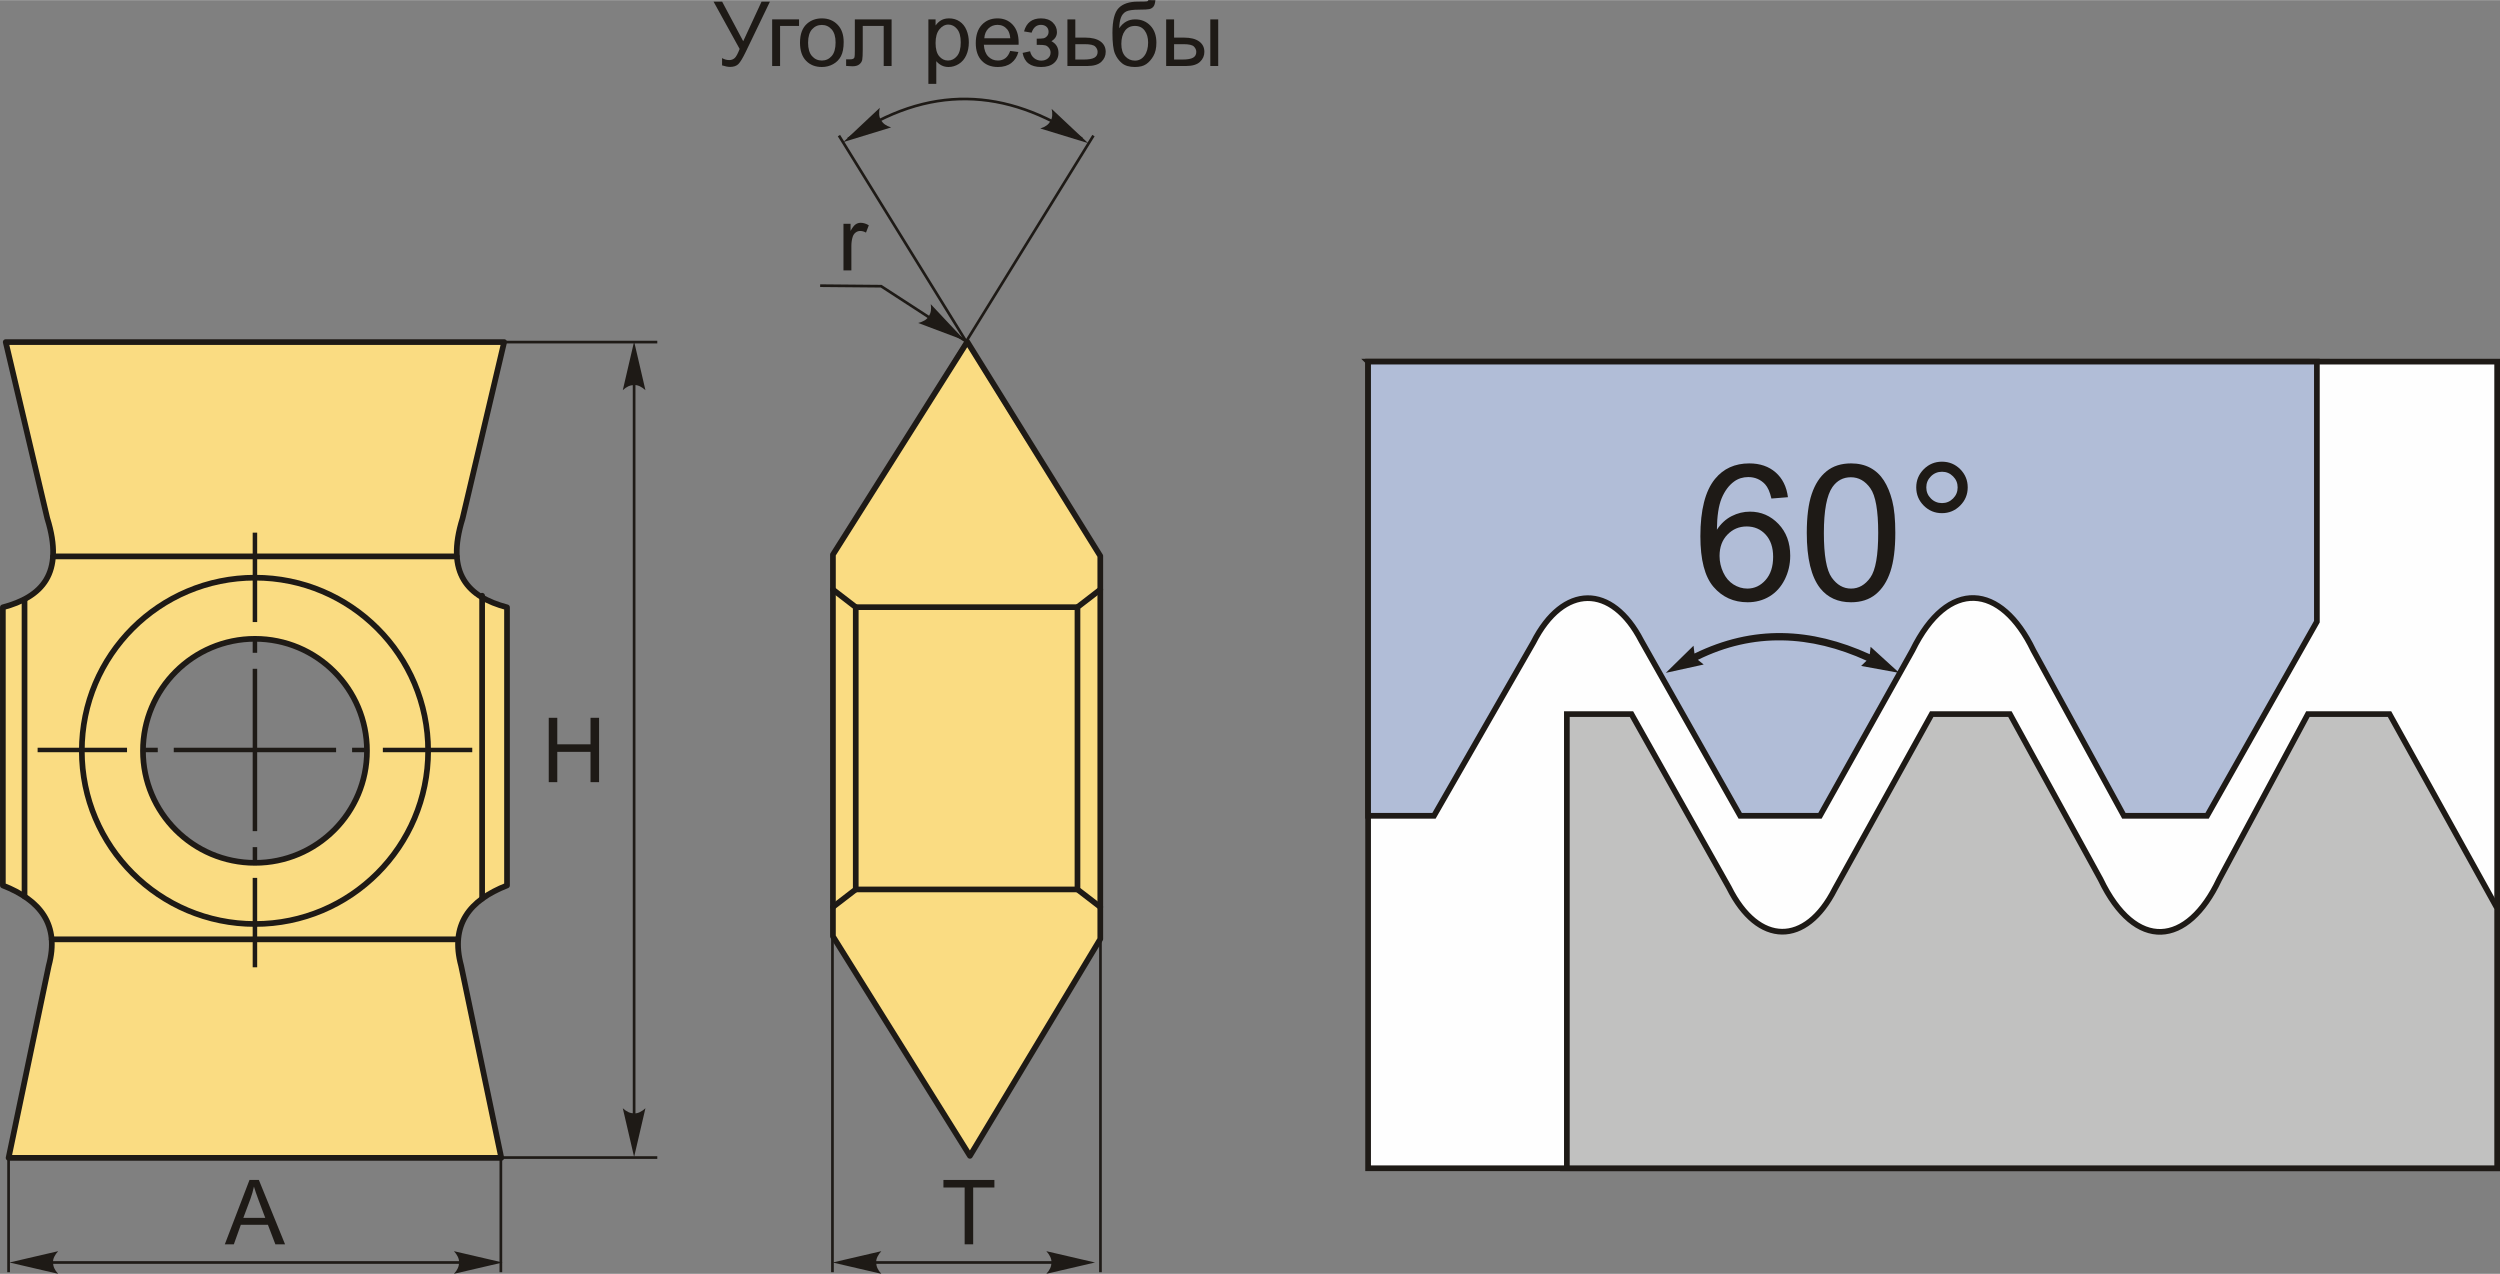
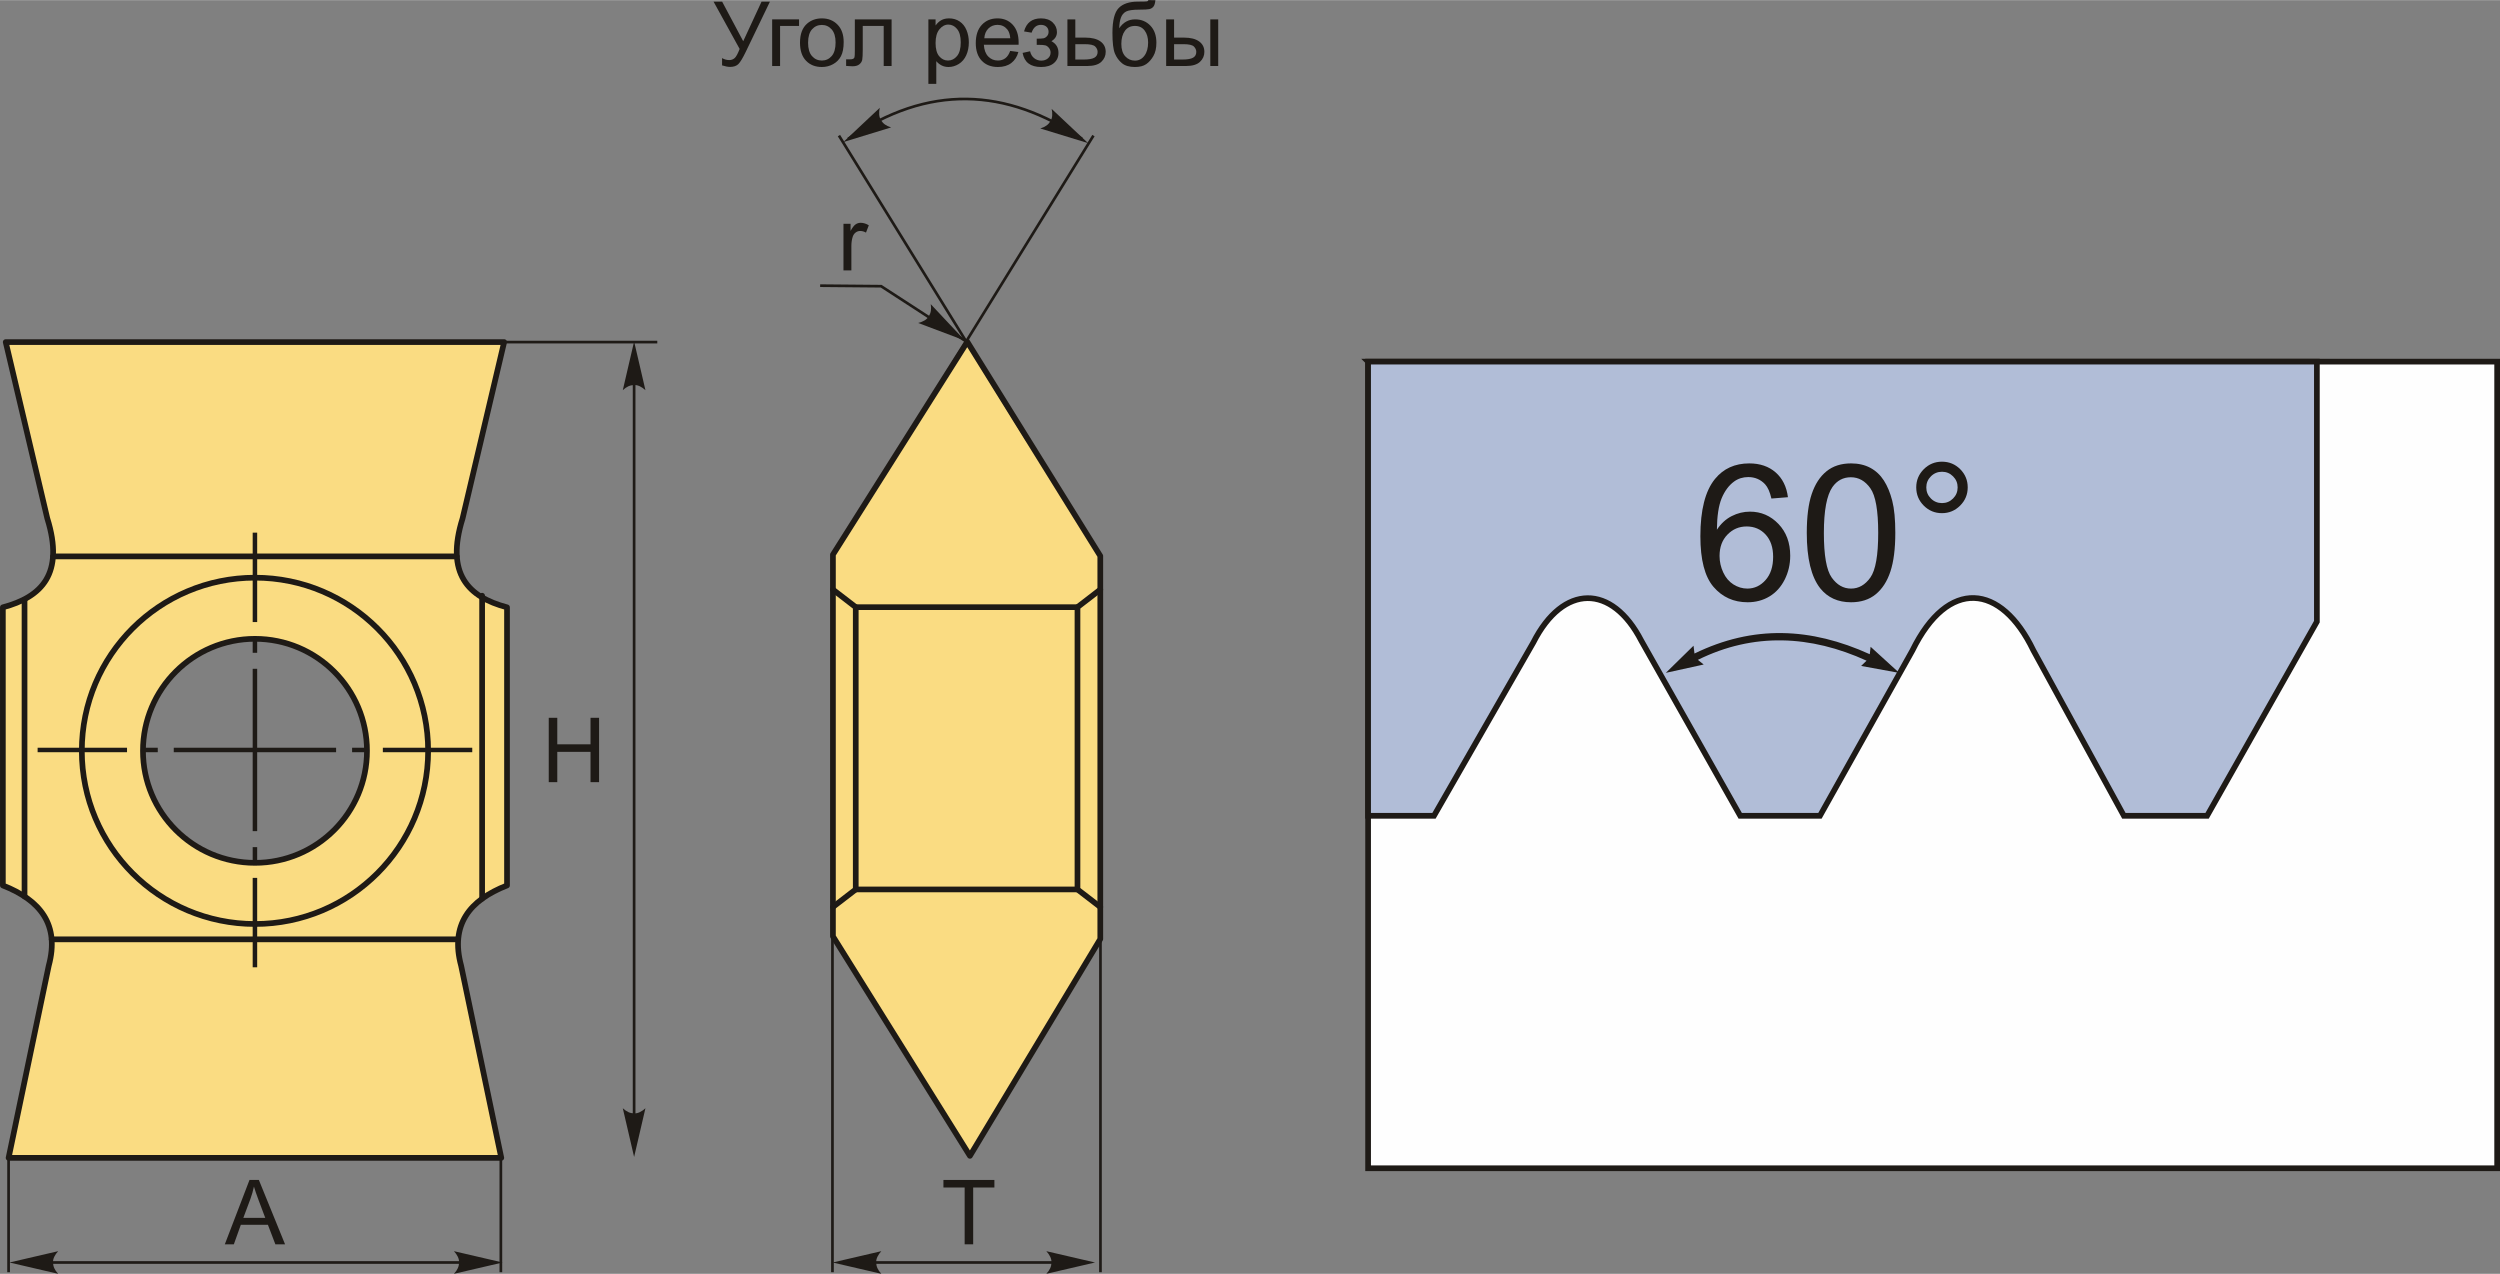
<svg xmlns="http://www.w3.org/2000/svg" xml:space="preserve" width="2192px" height="1117px" version="1.1" style="shape-rendering:geometricPrecision; text-rendering:geometricPrecision; image-rendering:optimizeQuality; fill-rule:evenodd; clip-rule:evenodd" viewBox="0 0 2084.41 1061.95">
  <rect x="0" y="0" width="2084.41" height="1061.95" fill="#808080" stroke="none" />
  <defs>
    <style type="text/css">
   
    .str0 {stroke:#1E1A16;stroke-width:4.75;stroke-miterlimit:22.926}
    .str2 {stroke:#1E1A16;stroke-width:2.25;stroke-miterlimit:22.926}
    .str1 {stroke:#1E1A16;stroke-width:4.75;stroke-linecap:round;stroke-linejoin:round;stroke-miterlimit:22.926}
    .fil6 {fill:none}
    .fil0 {fill:#FEFEFE}
    .fil2 {fill:#C1C1C0}
    .fil7 {fill:#1E1A16}
    .fil5 {fill:#FADC82}
    .fil1 {fill:#B1BDD7}
    .fil4 {fill:#1E1A16;fill-rule:nonzero}
    .fil3 {fill:#1E1A16;fill-rule:nonzero}
   
  </style>
  </defs>
  <g id="Layer_x0020_1">
    <g id="_1619847236368">
      <g>
        <polygon class="fil0 str0" points="1140.67,301.4 2082.04,301.4 2082.04,973.94 1140.67,973.94 " />
        <path class="fil1 str0" d="M1140.67 301.4l791.06 0 0 216.8 -91.54 161.87 -69.37 0 -75.47 -137.92c-26.88,-55.84 -71.1,-60.61 -100.86,0.13l-77.08 137.79 -66.48 0 -82.4 -145.87c-24.59,-47.67 -65.16,-47.67 -90.08,1.34l-82.86 144.53 -54.92 0 0 -378.67z" />
-         <path class="fil2 str0" d="M1306.39 973.94l775.65 0 0 -216.8 -89.76 -161.87 -68.02 0 -74 137.92c-26.35,55.84 -69.71,60.61 -98.89,-0.13l-75.58 -137.79 -65.18 0 -80.8 145.87c-24.1,47.67 -63.89,47.67 -88.32,-1.34l-81.25 -144.53 -53.85 0 0 378.67z" />
        <path class="fil3" d="M1412.01 538.26l-23.09 22.62 31.57 -6.93 -4.85 -3.9c46.41,-22.94 94.02,-20.57 140.64,0.69l-4.54 4.39 31.8 5.8 -23.89 -21.78 -0.7 6.2c-49.14,-22.36 -97.24,-24.47 -146.15,-0.57l-0.79 -6.52z" />
      </g>
      <path class="fil4" d="M1490.72 414.44l-13.78 1.11c-1.24,-5.46 -3.01,-9.45 -5.3,-11.93 -3.78,-3.99 -8.45,-5.97 -13.99,-5.97 -4.47,0 -8.43,1.24 -11.83,3.72 -4.38,3.2 -7.81,7.84 -10.38,13.97 -2.53,6.15 -3.85,14.89 -3.95,26.21 3.35,-5.09 7.47,-8.89 12.32,-11.35 4.86,-2.48 9.93,-3.72 15.26,-3.72 9.29,0 17.21,3.43 23.76,10.27 6.52,6.84 9.79,15.65 9.79,26.5 0,7.13 -1.53,13.73 -4.59,19.85 -3.09,6.13 -7.29,10.8 -12.67,14.05 -5.36,3.24 -11.46,4.88 -18.27,4.88 -11.59,0 -21.06,-4.28 -28.4,-12.8 -7.32,-8.53 -10.98,-22.6 -10.98,-42.19 0,-21.91 4.06,-37.85 12.17,-47.8 7.07,-8.66 16.6,-12.99 28.61,-12.99 8.92,0 16.26,2.51 21.96,7.5 5.7,4.99 9.14,11.88 10.27,20.69zm-57.02 48.94c0,4.81 1.03,9.4 3.07,13.78 2.03,4.39 4.88,7.71 8.49,10.01 3.65,2.29 7.5,3.46 11.59,3.46 5.94,0 11.01,-2.38 15.21,-7.13 4.2,-4.75 6.31,-11.19 6.31,-19.35 0,-7.84 -2.09,-14.02 -6.23,-18.53 -4.15,-4.52 -9.43,-6.79 -15.84,-6.79 -6.28,0 -11.64,2.27 -16.02,6.79 -4.39,4.51 -6.58,10.42 -6.58,17.76z" />
      <path id="1" class="fil4" d="M1506.43 444.17c0,-13.39 1.37,-24.21 4.12,-32.39 2.77,-8.21 6.86,-14.52 12.3,-18.93 5.41,-4.41 12.25,-6.6 20.48,-6.6 6.07,0 11.41,1.21 16.03,3.67 4.59,2.45 8.39,5.99 11.35,10.61 2.95,4.59 5.28,10.22 6.97,16.84 1.71,6.63 2.56,15.58 2.56,26.8 0,13.3 -1.38,24.07 -4.1,32.25 -2.71,8.21 -6.81,14.52 -12.24,18.96 -5.41,4.43 -12.28,6.65 -20.57,6.65 -10.9,0 -19.48,-3.88 -25.71,-11.67 -7.47,-9.5 -11.19,-24.89 -11.19,-46.19zm14.25 0.05c0,18.66 2.17,31.07 6.52,37.19 4.36,6.15 9.74,9.22 16.13,9.22 6.39,0 11.78,-3.09 16.13,-9.24 4.36,-6.18 6.52,-18.56 6.52,-37.17 0,-18.66 -2.16,-31.07 -6.52,-37.2 -4.33,-6.15 -9.76,-9.21 -16.29,-9.21 -6.38,0 -11.5,2.72 -15.33,8.13 -4.78,6.89 -7.16,19.67 -7.16,38.28z" />
      <path id="2" class="fil4" d="M1597.69 406.23c0,-5.91 2.11,-10.95 6.3,-15.15 4.2,-4.17 9.24,-6.26 15.13,-6.26 5.97,0 11.04,2.09 15.23,6.26 4.17,4.2 6.26,9.24 6.26,15.15 0,5.94 -2.11,11.01 -6.31,15.21 -4.2,4.19 -9.27,6.31 -15.18,6.31 -5.89,0 -10.93,-2.09 -15.13,-6.26 -4.19,-4.2 -6.3,-9.27 -6.3,-15.26zm8.39 0.05c0,3.62 1.27,6.68 3.83,9.24 2.56,2.56 5.65,3.83 9.29,3.83 3.56,0 6.63,-1.27 9.19,-3.83 2.56,-2.56 3.82,-5.62 3.82,-9.24 0,-3.61 -1.26,-6.67 -3.82,-9.23 -2.56,-2.56 -5.63,-3.83 -9.19,-3.83 -3.64,0 -6.73,1.27 -9.29,3.83 -2.56,2.56 -3.83,5.62 -3.83,9.23z" />
    </g>
    <g id="_1619847231216">
      <g>
        <path class="fil5 str1" d="M4.77 285.11l415.57 0 -34.66 147.03c-14.39,46.09 4.58,65.5 37.05,74.11l0 231.9c-31.34,12.3 -47.5,32.78 -38.25,66.94l33.47 160.18 -410.79 0 33.47 -160.18c9.25,-34.16 -6.91,-54.64 -38.25,-66.94l0 -231.9c32.47,-8.61 51.44,-28.02 37.05,-74.11l-34.66 -147.03zm207.82 247.42c51.58,0 93.38,41.81 93.38,93.38 0,51.57 -41.8,93.38 -93.38,93.38 -51.57,0 -93.38,-41.81 -93.38,-93.38 0,-51.57 41.81,-93.38 93.38,-93.38z" />
        <line class="fil6 str1" x1="44.19" y1="463.8" x2="380.81" y2="463.8" />
        <line class="fil6 str1" x1="20.45" y1="747.32" x2="20.45" y2="499.81" />
        <line class="fil6 str1" x1="401.98" y1="749.18" x2="401.98" y2="496.58" />
        <line class="fil6 str1" x1="43.07" y1="783.08" x2="381.89" y2="783.08" />
        <circle class="fil6 str1" cx="212.59" cy="625.91" r="144.37" />
      </g>
      <g>
        <polygon class="fil5 str1" points="917.38,782.82 808.69,963.59 694.47,780.6 694.47,462.31 806.48,284.87 917.38,463.42 " />
        <polyline class="fil6 str1" points="694.47,491.47 713.49,506.11 713.49,741.46 694.47,756.1 " />
        <polyline class="fil6 str1" points="917.38,491.47 898.36,506.11 898.36,741.46 917.38,756.1 " />
        <line class="fil6 str1" x1="713.49" y1="506.11" x2="898.36" y2="506.11" />
        <line class="fil6 str1" x1="898.36" y1="741.46" x2="713.49" y2="741.46" />
      </g>
      <g>
        <path id="ось.cdr" class="fil7" d="M393.75 623.32l0 3.74 -74.55 0 0 -3.74 74.55 0zm-362.39 3.74l0 -3.74 74.55 0 0 3.74 -74.55 0zm100.18 -3.74l-12.29 0 0 3.74 12.29 0 0 -3.74zm174.32 0l-12.29 0 0 3.74 12.29 0 0 -3.74zm-160.98 0l135.35 0 0 3.74 -135.35 0 0 -3.74z" />
        <path id="ось.cdr_0" class="fil7" d="M210.68 443.99l3.75 0 0 74.55 -3.75 0 0 -74.55zm3.75 362.39l-3.75 0 0 -74.55 3.75 0 0 74.55zm0 -262.21l0 -12.29 -3.75 0 0 12.29 3.75 0zm0 174.32l0 -12.29 -3.75 0 0 12.29 3.75 0zm0 -160.98l0 135.35 -3.75 0 0 -135.35 3.75 0z" />
      </g>
      <polygon class="fil4" points="457.52,652.02 457.52,598.36 464.64,598.36 464.64,620.47 492.36,620.47 492.36,598.36 499.48,598.36 499.48,652.02 492.36,652.02 492.36,626.76 464.64,626.76 464.64,652.02 " />
      <line class="fil6 str2" x1="420.34" y1="285.11" x2="548.02" y2="285.11" />
-       <line class="fil6 str2" x1="400.95" y1="965.02" x2="548.02" y2="965.02" />
      <line class="fil6 str2" x1="528.7" y1="301.41" x2="528.7" y2="936.62" />
      <path id="стрелка.cdr" class="fil3" d="M528.7 284.6l9.44 40.6c-2.91,-2.65 -6.15,-4.43 -9.43,-4.3 -3.48,0.15 -6.11,1.26 -9.45,4.3l9.44 -40.6z" />
      <path id="стрелка.cdr_1" class="fil3" d="M528.7 964.51l9.44 -40.6c-2.91,2.65 -6.15,4.43 -9.43,4.3 -3.48,-0.15 -6.11,-1.27 -9.45,-4.3l9.44 40.6z" />
      <path class="fil4" d="M187.44 1037.35l20.58 -53.66 7.81 0 21.84 53.66 -8.08 0 -6.21 -16.26 -22.59 0 -5.82 16.26 -7.53 0zm15.43 -22.03l18.29 0 -5.6 -14.88c-1.68,-4.52 -2.96,-8.25 -3.84,-11.2 -0.74,3.5 -1.73,6.93 -2.96,10.33l-5.89 15.75z" />
      <line class="fil6 str2" x1="7.16" y1="965.27" x2="7.16" y2="1060.61" />
      <line class="fil6 str2" x1="417.6" y1="965.27" x2="417.6" y2="1060.61" />
      <line class="fil6 str2" x1="15.09" y1="1052.51" x2="409.34" y2="1052.51" />
      <path id="стрелка.cdr_2" class="fil3" d="M419.08 1052.51l-40.6 -9.44c2.65,2.91 4.43,6.15 4.3,9.43 -0.15,3.48 -1.26,6.11 -4.3,9.45l40.6 -9.44z" />
      <path id="стрелка.cdr_3" class="fil3" d="M7.89 1052.51l40.6 -9.44c-2.65,2.91 -4.43,6.15 -4.3,9.43 0.15,3.48 1.26,6.11 4.3,9.45l-40.6 -9.44z" />
      <polygon class="fil4" points="804.29,1037.35 804.29,989.99 786.6,989.99 786.6,983.69 829.09,983.69 829.09,989.99 811.4,989.99 811.4,1037.35 " />
      <line class="fil6 str2" x1="723.47" y1="1052.51" x2="895.62" y2="1052.51" />
      <path id="стрелка.cdr_4" class="fil3" d="M913 1052.51l-40.61 -9.44c2.66,2.91 4.43,6.15 4.3,9.43 -0.14,3.48 -1.26,6.11 -4.3,9.45l40.61 -9.44z" />
      <path id="стрелка.cdr_5" class="fil3" d="M694.22 1052.51l40.6 -9.44c-2.65,2.91 -4.43,6.15 -4.3,9.43 0.15,3.48 1.26,6.11 4.3,9.45l-40.6 -9.44z" />
      <line class="fil6 str2" x1="694.07" y1="752.62" x2="694.07" y2="1060.61" />
      <line class="fil6 str2" x1="917.52" y1="752.62" x2="917.52" y2="1060.61" />
      <line class="fil6 str2" x1="754.66" y1="366.97" x2="911.68" y2="112.94" />
      <line class="fil6 str2" x1="856.5" y1="366.97" x2="699.48" y2="112.94" />
      <path class="fil6 str2" d="M707.12 115.71c66.87,-46.05 131.76,-42.72 195.07,0" />
      <path id="стрелка.cdr_6" class="fil3" d="M703.13 118.33l30.38 -28.55c-0.83,3.86 -0.74,7.55 1.02,10.32 1.88,2.94 4.16,4.66 8.46,6.02l-39.86 12.21z" />
      <path id="стрелка.cdr_7" class="fil3" d="M907.21 119.22l-30.38 -28.55c0.83,3.86 0.74,7.55 -1.02,10.31 -1.88,2.95 -4.16,4.66 -8.46,6.02l39.86 12.22z" />
      <path class="fil4" d="M594.95 1.27l7.15 0 17.57 32.99 15.28 -32.99 6.99 0 -20.1 41.74c-2.51,5.22 -4.57,8.65 -6.18,10.26 -1.61,1.61 -3.91,2.41 -6.9,2.41 -1.83,0 -4.06,-0.43 -6.72,-1.28l0 -6.07c1.89,1.1 3.91,1.65 6.03,1.65 1.72,0 3.21,-0.56 4.47,-1.67 1.25,-1.11 2.64,-3.65 4.15,-7.61l-21.74 -39.43z" />
      <polygon id="1" class="fil4" points="643.8,16.04 666.21,16.04 666.21,21.51 650.4,21.51 650.4,54.93 643.8,54.93 " />
      <path id="2" class="fil4" d="M667.01 35.48c0,-7.18 1.99,-12.5 6,-15.96 3.34,-2.87 7.42,-4.31 12.23,-4.31 5.33,0 9.71,1.75 13.1,5.25 3.39,3.48 5.09,8.32 5.09,14.47 0,5 -0.75,8.92 -2.25,11.78 -1.5,2.86 -3.69,5.08 -6.56,6.67 -2.86,1.59 -5.99,2.37 -9.38,2.37 -5.44,0 -9.84,-1.73 -13.2,-5.22 -3.36,-3.48 -5.03,-8.5 -5.03,-15.05zm6.74 0.01c0,4.98 1.09,8.7 3.26,11.16 2.19,2.47 4.92,3.71 8.23,3.71 3.27,0 6,-1.24 8.18,-3.72 2.18,-2.49 3.26,-6.27 3.26,-11.36 0,-4.79 -1.1,-8.43 -3.28,-10.89 -2.19,-2.47 -4.91,-3.71 -8.16,-3.71 -3.31,0 -6.04,1.23 -8.23,3.69 -2.17,2.46 -3.26,6.17 -3.26,11.12z" />
      <path id="3" class="fil4" d="M712.73 16.04l30.65 0 0 38.85 -6.59 0 0 -33.38 -17.46 0 0 19.34c0,4.51 -0.16,7.48 -0.44,8.93 -0.3,1.44 -1.1,2.69 -2.41,3.76 -1.33,1.08 -3.22,1.61 -5.71,1.61 -1.54,0 -3.31,-0.1 -5.31,-0.28l0 -5.49 2.89 0c1.36,0 2.33,-0.13 2.92,-0.42 0.59,-0.28 0.97,-0.73 1.17,-1.34 0.19,-0.61 0.29,-2.6 0.29,-5.95l0 -25.63z" />
      <path id="4" class="fil4" d="M774.05 69.84l0 -53.8 6 0 0 5.1c1.41,-1.97 3.01,-3.45 4.79,-4.44 1.78,-0.99 3.94,-1.49 6.47,-1.49 3.33,0 6.25,0.85 8.78,2.56 2.54,1.7 4.45,4.11 5.75,7.21 1.29,3.11 1.94,6.51 1.94,10.21 0,3.96 -0.72,7.54 -2.14,10.72 -1.42,3.17 -3.5,5.61 -6.22,7.31 -2.71,1.68 -5.57,2.53 -8.57,2.53 -2.2,0 -4.17,-0.46 -5.91,-1.38 -1.74,-0.93 -3.17,-2.09 -4.29,-3.5l0 18.97 -6.6 0zm6 -34.12c0,4.98 1.01,8.67 3.02,11.05 2.03,2.39 4.47,3.59 7.35,3.59 2.92,0 5.42,-1.24 7.49,-3.71 2.08,-2.47 3.12,-6.3 3.12,-11.48 0,-4.95 -1.01,-8.64 -3.05,-11.1 -2.03,-2.46 -4.46,-3.69 -7.28,-3.69 -2.79,0 -5.27,1.31 -7.42,3.92 -2.16,2.63 -3.23,6.42 -3.23,11.42z" />
      <path id="5" class="fil4" d="M842.26 42.34l6.82 0.9c-1.06,3.96 -3.05,7.04 -5.95,9.23 -2.89,2.18 -6.59,3.28 -11.1,3.28 -5.67,0 -10.17,-1.75 -13.49,-5.24 -3.32,-3.49 -4.98,-8.4 -4.98,-14.7 0,-6.52 1.67,-11.59 5.03,-15.19 3.36,-3.61 7.72,-5.41 13.08,-5.41 5.18,0 9.42,1.76 12.7,5.3 3.29,3.53 4.93,8.5 4.93,14.91 0,0.39 -0.01,0.97 -0.03,1.75l-28.97 0c0.25,4.26 1.45,7.53 3.62,9.79 2.17,2.26 4.88,3.4 8.11,3.4 2.41,0 4.47,-0.64 6.17,-1.91 1.71,-1.28 3.06,-3.31 4.06,-6.11zm-21.58 -10.57l21.65 0c-0.28,-3.27 -1.12,-5.72 -2.48,-7.35 -2.09,-2.54 -4.81,-3.81 -8.14,-3.81 -3.03,0 -5.56,1.01 -7.62,3.03 -2.05,2.03 -3.19,4.74 -3.41,8.13z" />
      <path id="6" class="fil4" d="M864.38 37.32l0 -5.17c2.77,-0.03 4.67,-0.14 5.67,-0.33 1.01,-0.2 1.97,-0.77 2.87,-1.75 0.9,-0.97 1.35,-2.18 1.35,-3.64 0,-1.76 -0.59,-3.19 -1.77,-4.24 -1.19,-1.06 -2.71,-1.58 -4.6,-1.58 -3.71,0 -6.31,2.17 -7.79,6.52l-6.3 -1.05c1.95,-7.25 6.67,-10.87 14.14,-10.87 4.15,0 7.39,1.13 9.75,3.39 2.36,2.26 3.54,4.95 3.54,8.09 0,3.16 -1.54,5.68 -4.6,7.54 1.96,1.05 3.42,2.39 4.41,4.01 0.98,1.63 1.46,3.55 1.46,5.77 0,3.49 -1.27,6.31 -3.81,8.48 -2.54,2.18 -6.09,3.26 -10.66,3.26 -8.87,0 -14.02,-3.92 -15.43,-11.76l6.22 -1.35c0.56,2.47 1.7,4.4 3.43,5.76 1.72,1.36 3.68,2.03 5.9,2.03 2.22,0 4.07,-0.62 5.55,-1.88 1.47,-1.25 2.21,-2.85 2.21,-4.8 0,-1.51 -0.46,-2.82 -1.39,-3.95 -0.92,-1.12 -1.91,-1.82 -2.96,-2.09 -1.05,-0.29 -2.95,-0.43 -5.69,-0.43 -0.23,0 -0.73,0.01 -1.5,0.04z" />
      <path id="7" class="fil4" d="M889.97 16.04l6.59 0 0 15.21 8.35 0c5.44,0 9.63,1.05 12.57,3.16 2.94,2.11 4.41,5.02 4.41,8.73 0,3.25 -1.22,6.02 -3.68,8.33 -2.45,2.31 -6.37,3.46 -11.77,3.46l-16.47 0 0 -38.89zm6.59 33.49l6.95 0c4.18,0 7.17,-0.51 8.95,-1.53 1.79,-1.03 2.69,-2.63 2.69,-4.8 0,-1.69 -0.66,-3.18 -1.99,-4.51 -1.32,-1.31 -4.24,-1.97 -8.78,-1.97l-7.82 0 0 12.81z" />
      <path id="8" class="fil4" d="M957.49 0l5.84 0.07c-0.26,2.62 -0.85,4.44 -1.73,5.46 -0.89,1.03 -2.03,1.68 -3.43,1.98 -1.39,0.28 -4.14,0.43 -8.23,0.43 -5.42,0 -9.11,0.53 -11.09,1.58 -1.96,1.05 -3.38,2.72 -4.24,5.02 -0.87,2.31 -1.34,5.27 -1.44,8.9 1.66,-2.47 3.6,-4.32 5.82,-5.55 2.21,-1.24 4.72,-1.85 7.49,-1.85 5.1,0 9.32,1.75 12.67,5.24 3.33,3.5 5.01,8.23 5.01,14.21 0,4.54 -0.84,8.26 -2.53,11.16 -1.68,2.9 -3.68,5.14 -5.99,6.73 -2.3,1.59 -5.45,2.37 -9.42,2.37 -4.62,0 -8.2,-1.05 -10.76,-3.16 -2.56,-2.11 -4.53,-4.81 -5.9,-8.09 -1.36,-3.29 -2.05,-9.02 -2.05,-17.17 0,-10.26 1.74,-17.16 5.2,-20.72 3.46,-3.56 8.79,-5.34 15.98,-5.34 4.49,0 7.02,-0.07 7.64,-0.22 0.59,-0.15 0.98,-0.5 1.16,-1.05zm-0.23 35.31c0,-4.04 -0.96,-7.35 -2.87,-9.93 -1.91,-2.59 -4.61,-3.87 -8.09,-3.87 -3.64,0 -6.44,1.36 -8.41,4.09 -1.97,2.73 -2.96,6.36 -2.96,10.92 0,4.49 1.09,7.94 3.27,10.33 2.18,2.38 4.87,3.58 8.06,3.58 3.27,0 5.92,-1.38 7.95,-4.14 2.04,-2.76 3.05,-6.42 3.05,-10.98z" />
      <path id="9" class="fil4" d="M1009.11 16.04l6.59 0 0 38.89 -6.59 0 0 -38.89zm-36.8 0l6.6 0 0 15.21 8.31 0c5.44,0 9.61,1.05 12.54,3.16 2.94,2.11 4.4,5.02 4.4,8.73 0,3.25 -1.22,6.02 -3.67,8.33 -2.45,2.31 -6.36,3.46 -11.74,3.46l-16.44 0 0 -38.89zm6.6 33.49l6.92 0c4.15,0 7.14,-0.51 8.91,-1.53 1.79,-1.03 2.68,-2.63 2.68,-4.8 0,-1.69 -0.67,-3.18 -1.98,-4.51 -1.32,-1.31 -4.23,-1.97 -8.74,-1.97l-7.79 0 0 12.81z" />
      <polyline class="fil6 str2" points="805.58,284.59 734.67,238.52 683.81,238.06 " />
      <path id="стрелка.cdr_8" class="fil3" d="M804.54 283.87l-39.01 -14.7c3.83,-0.95 7.1,-2.65 8.81,-5.45 1.82,-2.98 2.35,-5.79 1.68,-10.25l28.52 30.4z" />
      <path class="fil4" d="M703.25 225.36l0 -38.9 5.92 0 0 5.96c1.51,-2.76 2.91,-4.58 4.19,-5.46 1.29,-0.88 2.7,-1.32 4.24,-1.32 2.22,0 4.48,0.7 6.78,2.09l-2.35 6.08c-1.6,-0.9 -3.2,-1.35 -4.79,-1.35 -1.44,0 -2.73,0.44 -3.86,1.3 -1.14,0.86 -1.95,2.06 -2.44,3.6 -0.74,2.33 -1.1,4.89 -1.1,7.68l0 20.32 -6.59 0z" />
    </g>
  </g>
</svg>